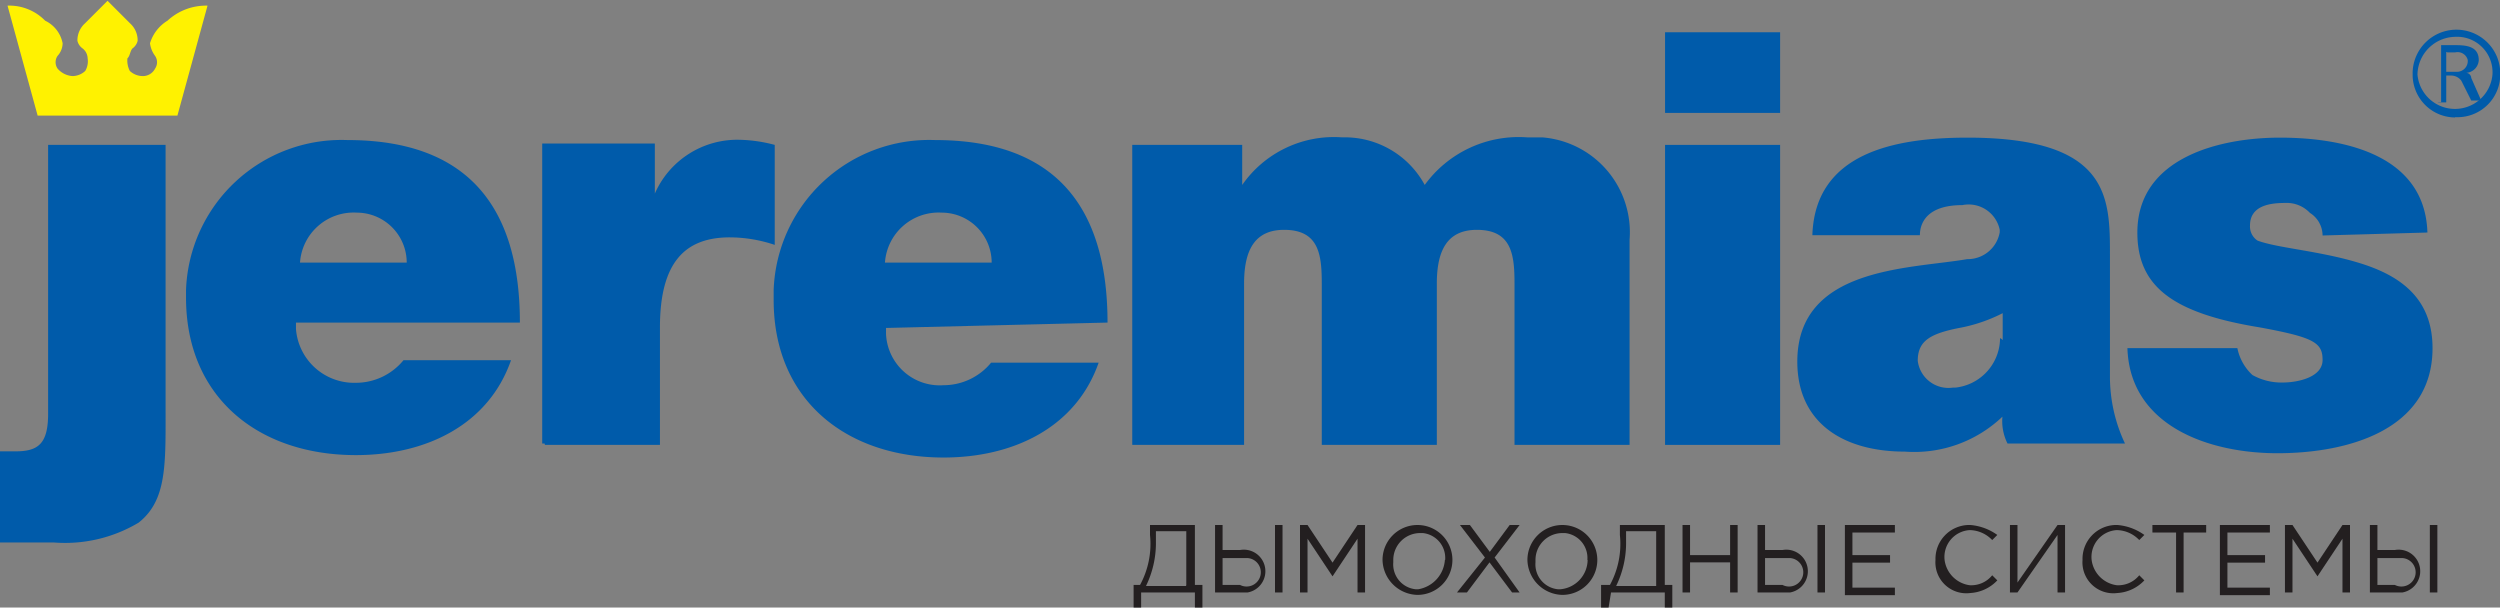
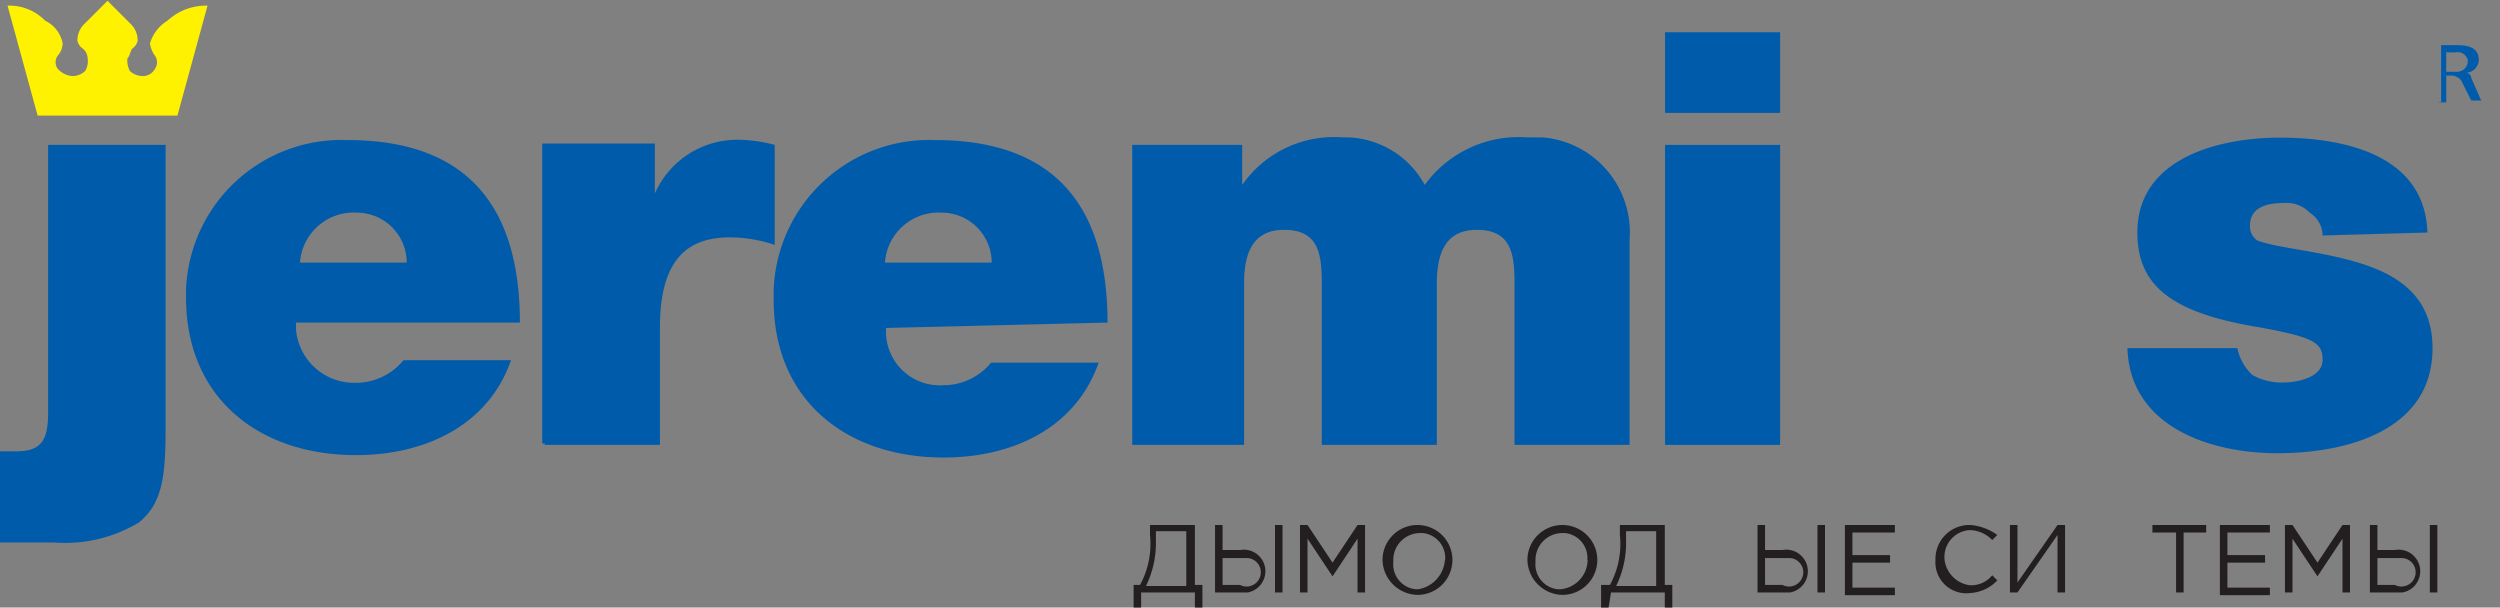
<svg xmlns="http://www.w3.org/2000/svg" id="Слой_1" data-name="Слой 1" width="93" height="22.6" viewBox="0 0 93 22.6">
  <rect x="0" y="0" width="93" height="22.6" fill="#808080" stroke="none" />
  <title>svg_jeremias</title>
  <path d="M976,447.88h2a5.33,5.33,0,0,0,3.16-.74c0.93-.74,1-1.86,1-3.63V433.09h-4.37v10c0,1.12-.37,1.4-1.21,1.4H976v3.35Z" transform="translate(-976 -427.7)" fill="#005baa" />
  <path d="M987.16,437.47a2,2,0,0,1,2.11-1.86h0a1.86,1.86,0,0,1,1.86,1.86h-4Zm8.18,2.23c0-4.37-2-6.79-6.42-6.79a5.79,5.79,0,0,0-6,5.58v0.28c0,3.72,2.7,5.86,6.32,5.86,2.6,0,4.93-1.12,5.77-3.53h-4a2.29,2.29,0,0,1-1.77.84,2.17,2.17,0,0,1-2.23-2V439.7h8.28Z" transform="translate(-976 -427.7)" fill="#005baa" />
  <path d="M996.27,444.25h4.28v-4.37c0-2.42.93-3.35,2.6-3.35a5.26,5.26,0,0,1,1.67.28v-3.72a5.49,5.49,0,0,0-1.3-.19,3.35,3.35,0,0,0-3.16,2h0v-1.86h-4.19v11.16h0.09Z" transform="translate(-976 -427.7)" fill="#005baa" />
  <path d="M1008.92,437.47a2,2,0,0,1,2.11-1.86h0a1.86,1.86,0,0,1,1.86,1.86h-4Zm8.28,2.23c0-4.37-2-6.79-6.42-6.79a5.79,5.79,0,0,0-6,5.58v0.37c0,3.72,2.7,5.86,6.32,5.86,2.6,0,4.93-1.12,5.77-3.53h-4a2.29,2.29,0,0,1-1.77.84,2,2,0,0,1-2.14-1.91s0-.09,0-0.13v-0.09Z" transform="translate(-976 -427.7)" fill="#005baa" />
  <path d="M1018,444.25h4.28v-6c0-1.21.37-2,1.49-2,1.3,0,1.4.93,1.4,2v6h4.28v-6c0-1.21.37-2,1.49-2,1.3,0,1.4.93,1.4,2v6h4.28v-7.63a3.54,3.54,0,0,0-3.25-3.81h-0.56a4.32,4.32,0,0,0-3.81,1.77,3.38,3.38,0,0,0-3.07-1.77,4.16,4.16,0,0,0-3.72,1.77h0v-1.49h-4.09v11.16H1018Z" transform="translate(-976 -427.7)" fill="#005baa" />
  <path d="M1037.94,444.25h4.28V433.09h-4.28v11.16Zm4.28-15.35h-4.28v3h4.28v-3Z" transform="translate(-976 -427.7)" fill="#005baa" />
-   <path d="M1050.4,440.35a1.86,1.86,0,0,1-1.67,1.77h-0.09a1.15,1.15,0,0,1-1.3-1v0c0-.74.47-1,1.49-1.21a5.91,5.91,0,0,0,1.67-.56v1C1050.4,440.26,1050.4,440.26,1050.4,440.35Zm4.09-3.16c0-2.14,0-4.37-5.3-4.37-2.7,0-5.67.56-5.77,3.63h4c0-.47.28-1.12,1.58-1.12a1.18,1.18,0,0,1,1.39.92h0v0.09a1.21,1.21,0,0,1-1.21,1c-2.14.37-6.32,0.28-6.32,3.81,0,2.33,1.77,3.35,4,3.35a4.75,4.75,0,0,0,3.63-1.3h0a1.86,1.86,0,0,0,.19,1h4.37a5.82,5.82,0,0,1-.56-2.51v-4.56Z" transform="translate(-976 -427.7)" fill="#005baa" />
  <path d="M1066.3,436.35c-0.09-2.88-3.07-3.53-5.49-3.53-2.23,0-5.3.74-5.3,3.53,0,2,1.3,3,4.56,3.53,2,0.37,2.33.56,2.33,1.21s-0.93.84-1.49,0.84a2.21,2.21,0,0,1-1.12-.28,1.86,1.86,0,0,1-.56-1h-4.09c0.09,2.88,3,3.91,5.58,3.91s5.77-.84,5.77-3.91c0-1.86-1.21-2.7-2.7-3.16s-3.07-.56-3.81-0.84a0.63,0.63,0,0,1-.28-0.56c0-.74.74-0.84,1.3-0.84a1.19,1.19,0,0,1,.93.37,1,1,0,0,1,.47.84Z" transform="translate(-976 -427.7)" fill="#005baa" />
  <path d="M980,432h-2.6l-1.12-4.09a1.86,1.86,0,0,1,1.4.56,1.18,1.18,0,0,1,.65.84,0.71,0.71,0,0,1-.19.47,0.42,0.42,0,0,0,0,.47,0.8,0.8,0,0,0,.56.28,0.71,0.71,0,0,0,.47-0.19,0.7,0.7,0,0,0,.09-0.47,0.48,0.48,0,0,0-.19-0.37,0.49,0.49,0,0,1-.19-0.28,0.85,0.85,0,0,1,.28-0.65l0.56-.56,0.28-.28,0.28,0.28,0.56,0.56a0.85,0.85,0,0,1,.28.65,0.49,0.49,0,0,1-.19.28c-0.09.09-.09,0.28-0.19,0.37a0.84,0.84,0,0,0,.09.47,0.71,0.71,0,0,0,.47.19,0.51,0.51,0,0,0,.47-0.28,0.42,0.42,0,0,0,0-.47,1,1,0,0,1-.19-0.47,1.49,1.49,0,0,1,.65-0.84,2.11,2.11,0,0,1,1.49-.56L982.6,432H980Z" transform="translate(-976 -427.7)" fill="#fff200" />
  <path d="M1066.68,431.51H1067v-1h0.19a0.48,0.48,0,0,1,.37.19l0.37,0.74h0.37l-0.37-.84a0.2,0.2,0,0,0-.19-0.19h0a0.5,0.5,0,0,0,.47-0.47c0-.47-0.37-0.56-0.84-0.56h-0.56v2.14h-0.09Zm0.37-1.86h0.28a0.39,0.39,0,0,1,.47.28V430a0.4,0.4,0,0,1-.37.37H1067v-0.74Z" transform="translate(-976 -427.7)" fill="#005baa" />
-   <path d="M1067.33,432.07a1.59,1.59,0,0,1-1.58-1.6s0-.05,0-0.08a1.63,1.63,0,0,1,3.26.09h0a1.59,1.59,0,0,1-1.6,1.58h-0.08Zm0-3a1.43,1.43,0,0,0-1.4,1.4,1.4,1.4,0,0,0,2.79,0,1.32,1.32,0,0,0-1.24-1.4h-0.15Z" transform="translate(-976 -427.7)" fill="#005baa" />
  <path d="M1018.13,449.46h0.28a3.2,3.2,0,0,0,.37-1.86v-0.37h1.67v2.23h0.28v0.84h-0.28v-0.56h-2v0.56h-0.28v-0.84Zm2,0v-2H1019v0.37a3.65,3.65,0,0,1-.37,1.67h1.49Z" transform="translate(-976 -427.7)" fill="#231f20" />
  <path d="M1021.2,447.23h0.28v0.93h0.65a0.8,0.8,0,0,1,.28,1.58h-1.21v-2.51Zm0.93,2.23a0.53,0.53,0,1,0,.28-1h-0.93v1h0.65Zm1.3-2.23h0.28v2.51h-0.28v-2.51Z" transform="translate(-976 -427.7)" fill="#231f20" />
  <path d="M1024.36,447.23h0.28l0.93,1.4,0.93-1.4h0.28v2.51h-0.28v-2l-0.93,1.4h0l-0.93-1.4v2h-0.28v-2.51Z" transform="translate(-976 -427.7)" fill="#231f20" />
  <path d="M1027.43,448.53a1.3,1.3,0,1,1,1.3,1.3A1.33,1.33,0,0,1,1027.43,448.53Zm2.33,0a0.93,0.93,0,0,0-.83-1h-0.1a1,1,0,0,0-1,1v0.09a0.93,0.93,0,0,0,.83,1h0.1A1.19,1.19,0,0,0,1029.75,448.53Z" transform="translate(-976 -427.7)" fill="#231f20" />
-   <path d="M1031.24,448.44l-0.93-1.21h0.37l0.74,1,0.74-1h0.37l-0.93,1.21,0.93,1.3h-0.28l-0.84-1.12-0.84,1.12h-0.37Z" transform="translate(-976 -427.7)" fill="#231f20" />
  <path d="M1032.82,448.53a1.3,1.3,0,1,1,1.3,1.3A1.33,1.33,0,0,1,1032.82,448.53Zm2.23,0a0.93,0.93,0,0,0-.83-1h-0.1a1,1,0,0,0-1,1v0.09a0.93,0.93,0,0,0,.83,1h0.1A1.11,1.11,0,0,0,1035.06,448.53Z" transform="translate(-976 -427.7)" fill="#231f20" />
  <path d="M1035.61,449.46h0.28a3.2,3.2,0,0,0,.37-1.86v-0.37h1.67v2.23h0.28v0.84h-0.28v-0.56h-2l-0.09.56h-0.28v-0.84h0.09Zm2,0v-2h-1.12v0.37a3.65,3.65,0,0,1-.37,1.67h1.49Z" transform="translate(-976 -427.7)" fill="#231f20" />
-   <path d="M1038.59,447.23h0.28v1.12h1.49v-1.12h0.28v2.51h-0.28v-1.12h-1.49v1.12h-0.28v-2.51Z" transform="translate(-976 -427.7)" fill="#231f20" />
  <path d="M1041.38,447.23h0.28v0.93h0.65a0.8,0.8,0,0,1,.28,1.58h-1.21v-2.51Zm0.93,2.23a0.53,0.53,0,1,0,.28-1h-0.93v1h0.65Zm1.3-2.23h0.28v2.51h-0.28v-2.51Z" transform="translate(-976 -427.7)" fill="#231f20" />
  <path d="M1044.63,447.23h1.86v0.28h-1.58v0.84h1.4v0.28h-1.4v0.93h1.58v0.28h-1.86v-2.6Z" transform="translate(-976 -427.7)" fill="#231f20" />
  <path d="M1048,448.53a1.26,1.26,0,0,1,1.21-1.3h0.09a2,2,0,0,1,1,.37l-0.19.19a1.18,1.18,0,0,0-.84-0.37,1,1,0,0,0-.93,1.12,1.09,1.09,0,0,0,.93.93,1,1,0,0,0,.84-0.37l0.19,0.19a1.5,1.5,0,0,1-1,.47A1.15,1.15,0,0,1,1048,448.53Z" transform="translate(-976 -427.7)" fill="#231f20" />
  <path d="M1050.77,447.23h0.28v2.14l1.49-2.14h0.28v2.51h-0.28V447.6l-1.49,2.14h-0.28v-2.51Z" transform="translate(-976 -427.7)" fill="#231f20" />
-   <path d="M1053.47,448.53a1.26,1.26,0,0,1,1.21-1.3h0.09a2,2,0,0,1,1,.37l-0.19.19a1.18,1.18,0,0,0-.84-0.37,1,1,0,0,0-.93,1.12,1.09,1.09,0,0,0,.93.93,1,1,0,0,0,.84-0.37l0.19,0.19a1.5,1.5,0,0,1-1,.47A1.15,1.15,0,0,1,1053.47,448.53Z" transform="translate(-976 -427.7)" fill="#231f20" />
  <path d="M1056.91,447.51h-0.84v-0.28h2v0.28h-0.84v2.23h-0.28v-2.23Z" transform="translate(-976 -427.7)" fill="#231f20" />
  <path d="M1058.58,447.23h1.86v0.28h-1.58v0.84h1.4v0.28h-1.4v0.93h1.58v0.28h-1.86v-2.6Z" transform="translate(-976 -427.7)" fill="#231f20" />
  <path d="M1061,447.23h0.28l0.93,1.4,0.93-1.4h0.28v2.51h-0.28v-2l-0.93,1.4h0l-0.93-1.4v2H1061v-2.51Z" transform="translate(-976 -427.7)" fill="#231f20" />
  <path d="M1064.16,447.23h0.28v0.93h0.65a0.8,0.8,0,0,1,.28,1.58h-1.21v-2.51Zm0.93,2.23a0.53,0.53,0,1,0,.28-1h-0.93v1h0.65Zm1.3-2.23h0.28v2.51h-0.28v-2.51Z" transform="translate(-976 -427.7)" fill="#231f20" />
</svg>